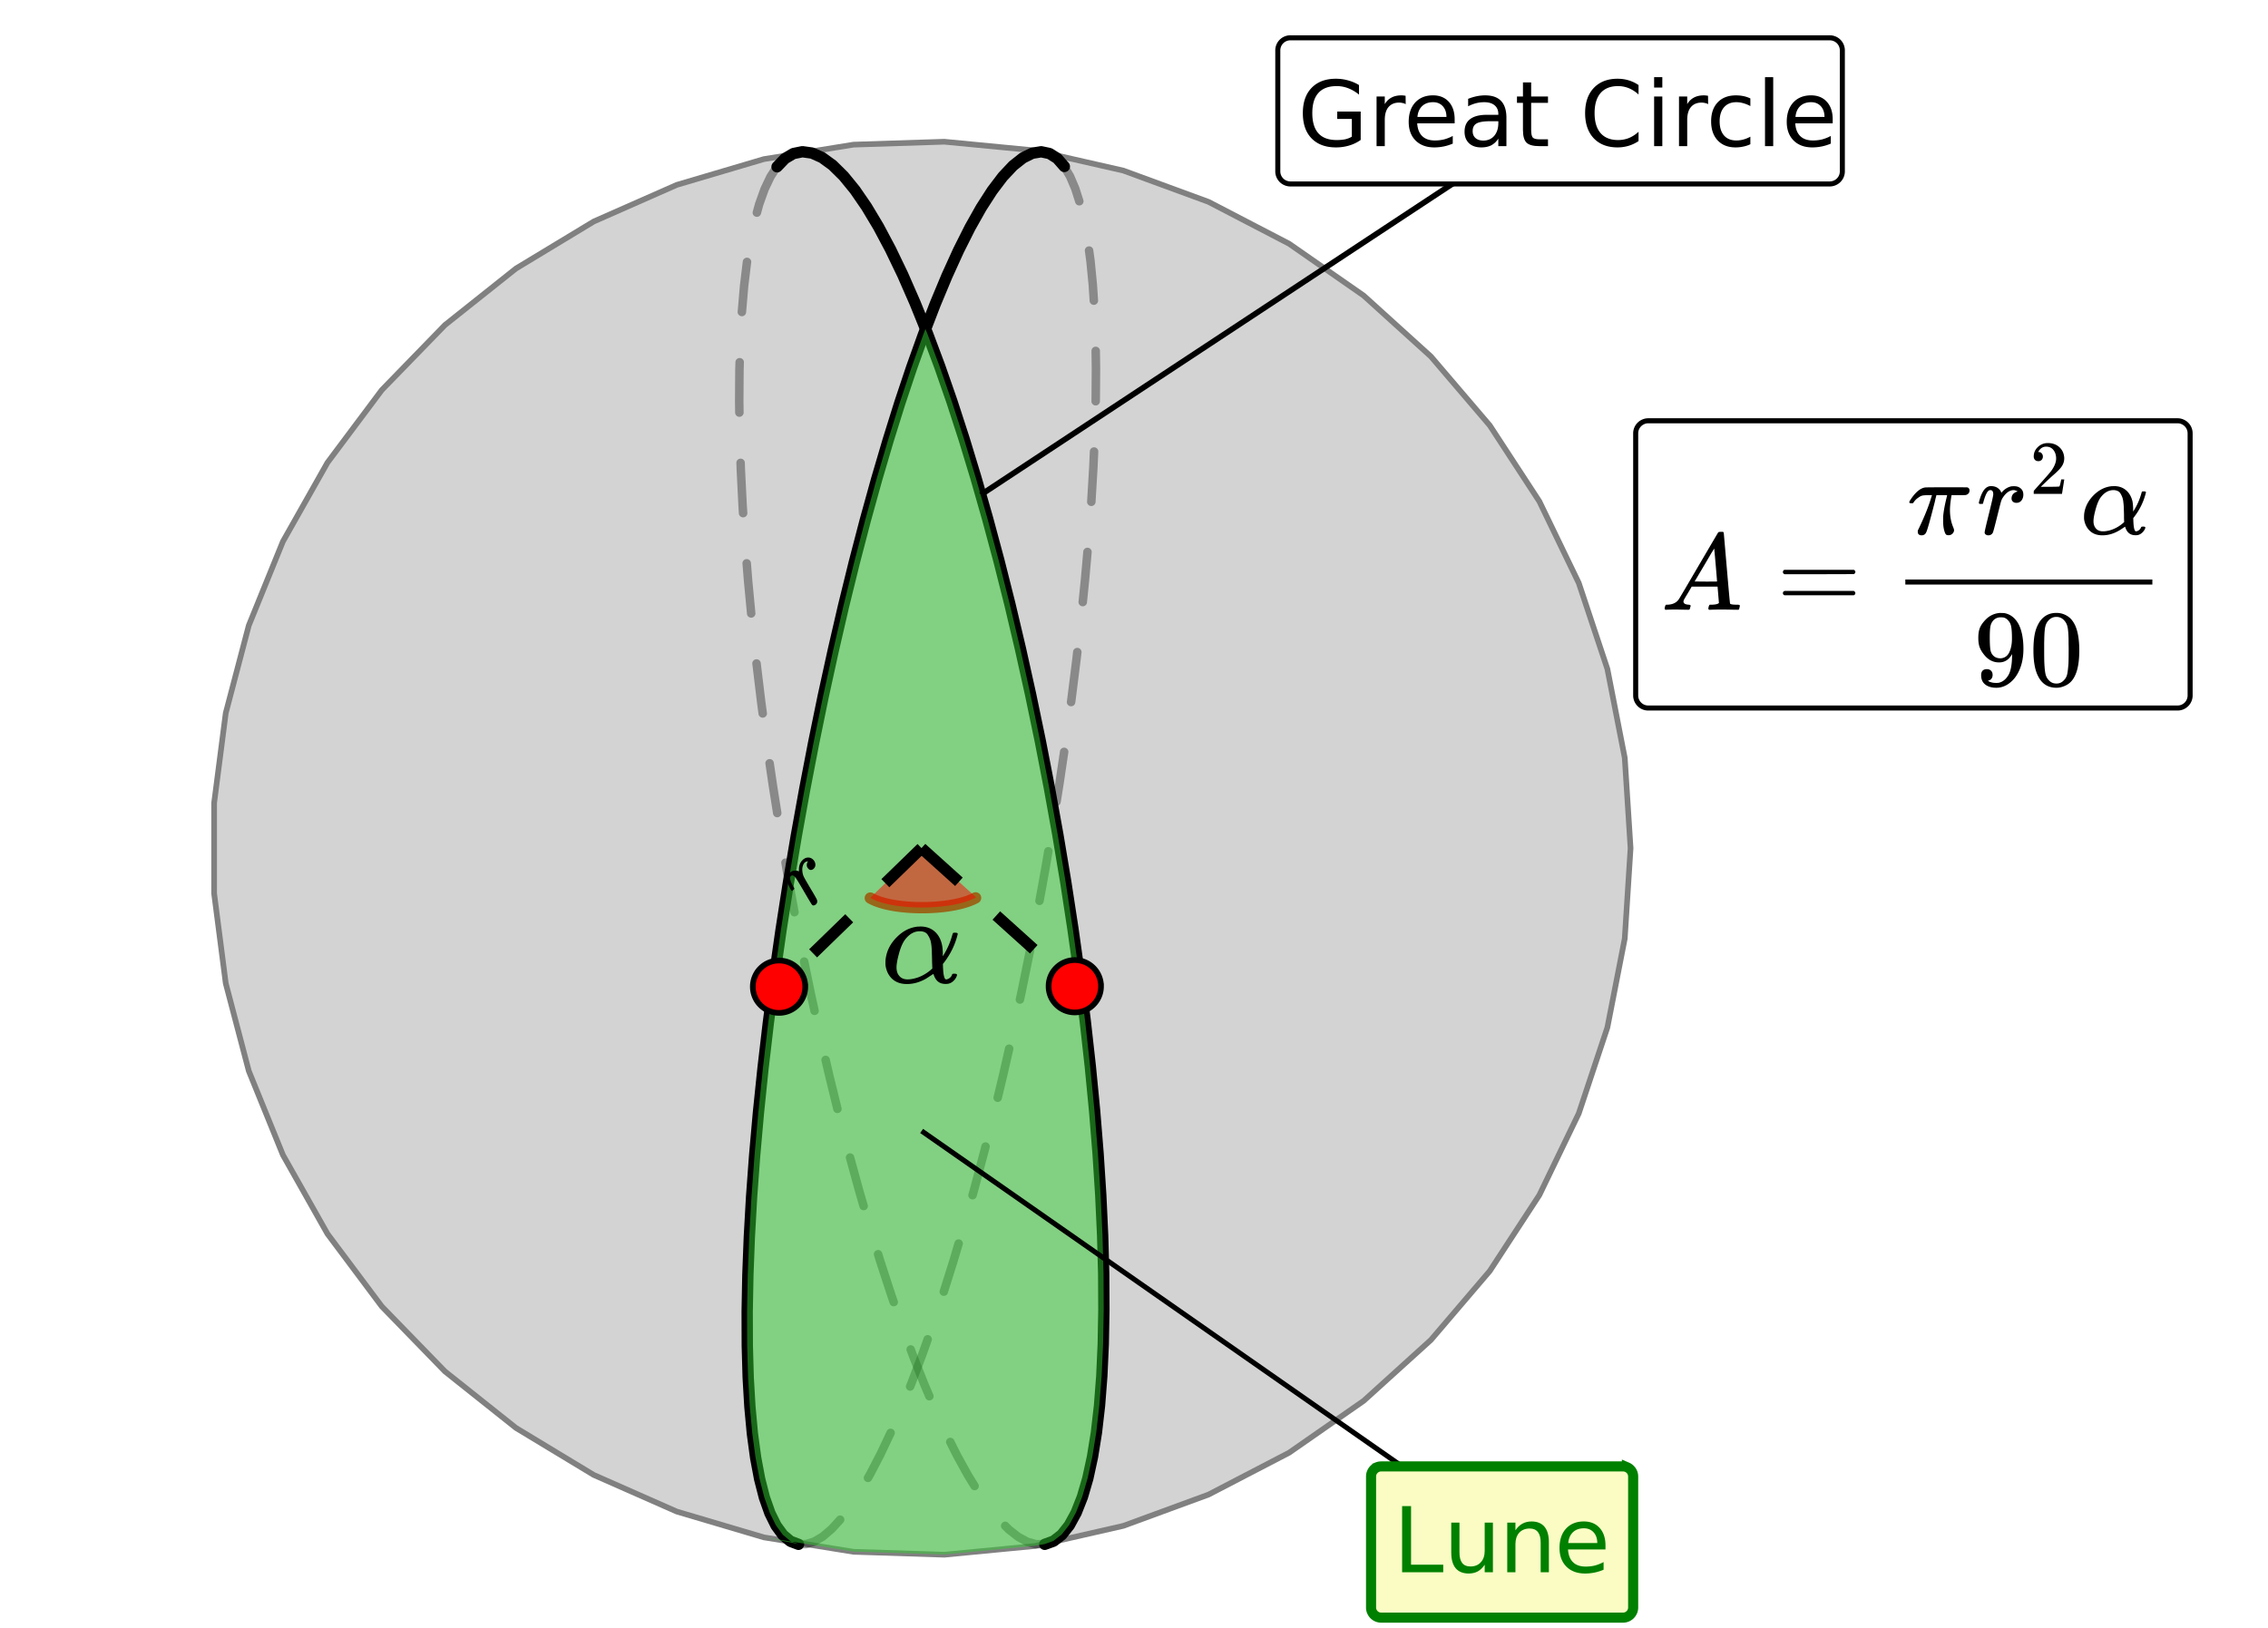
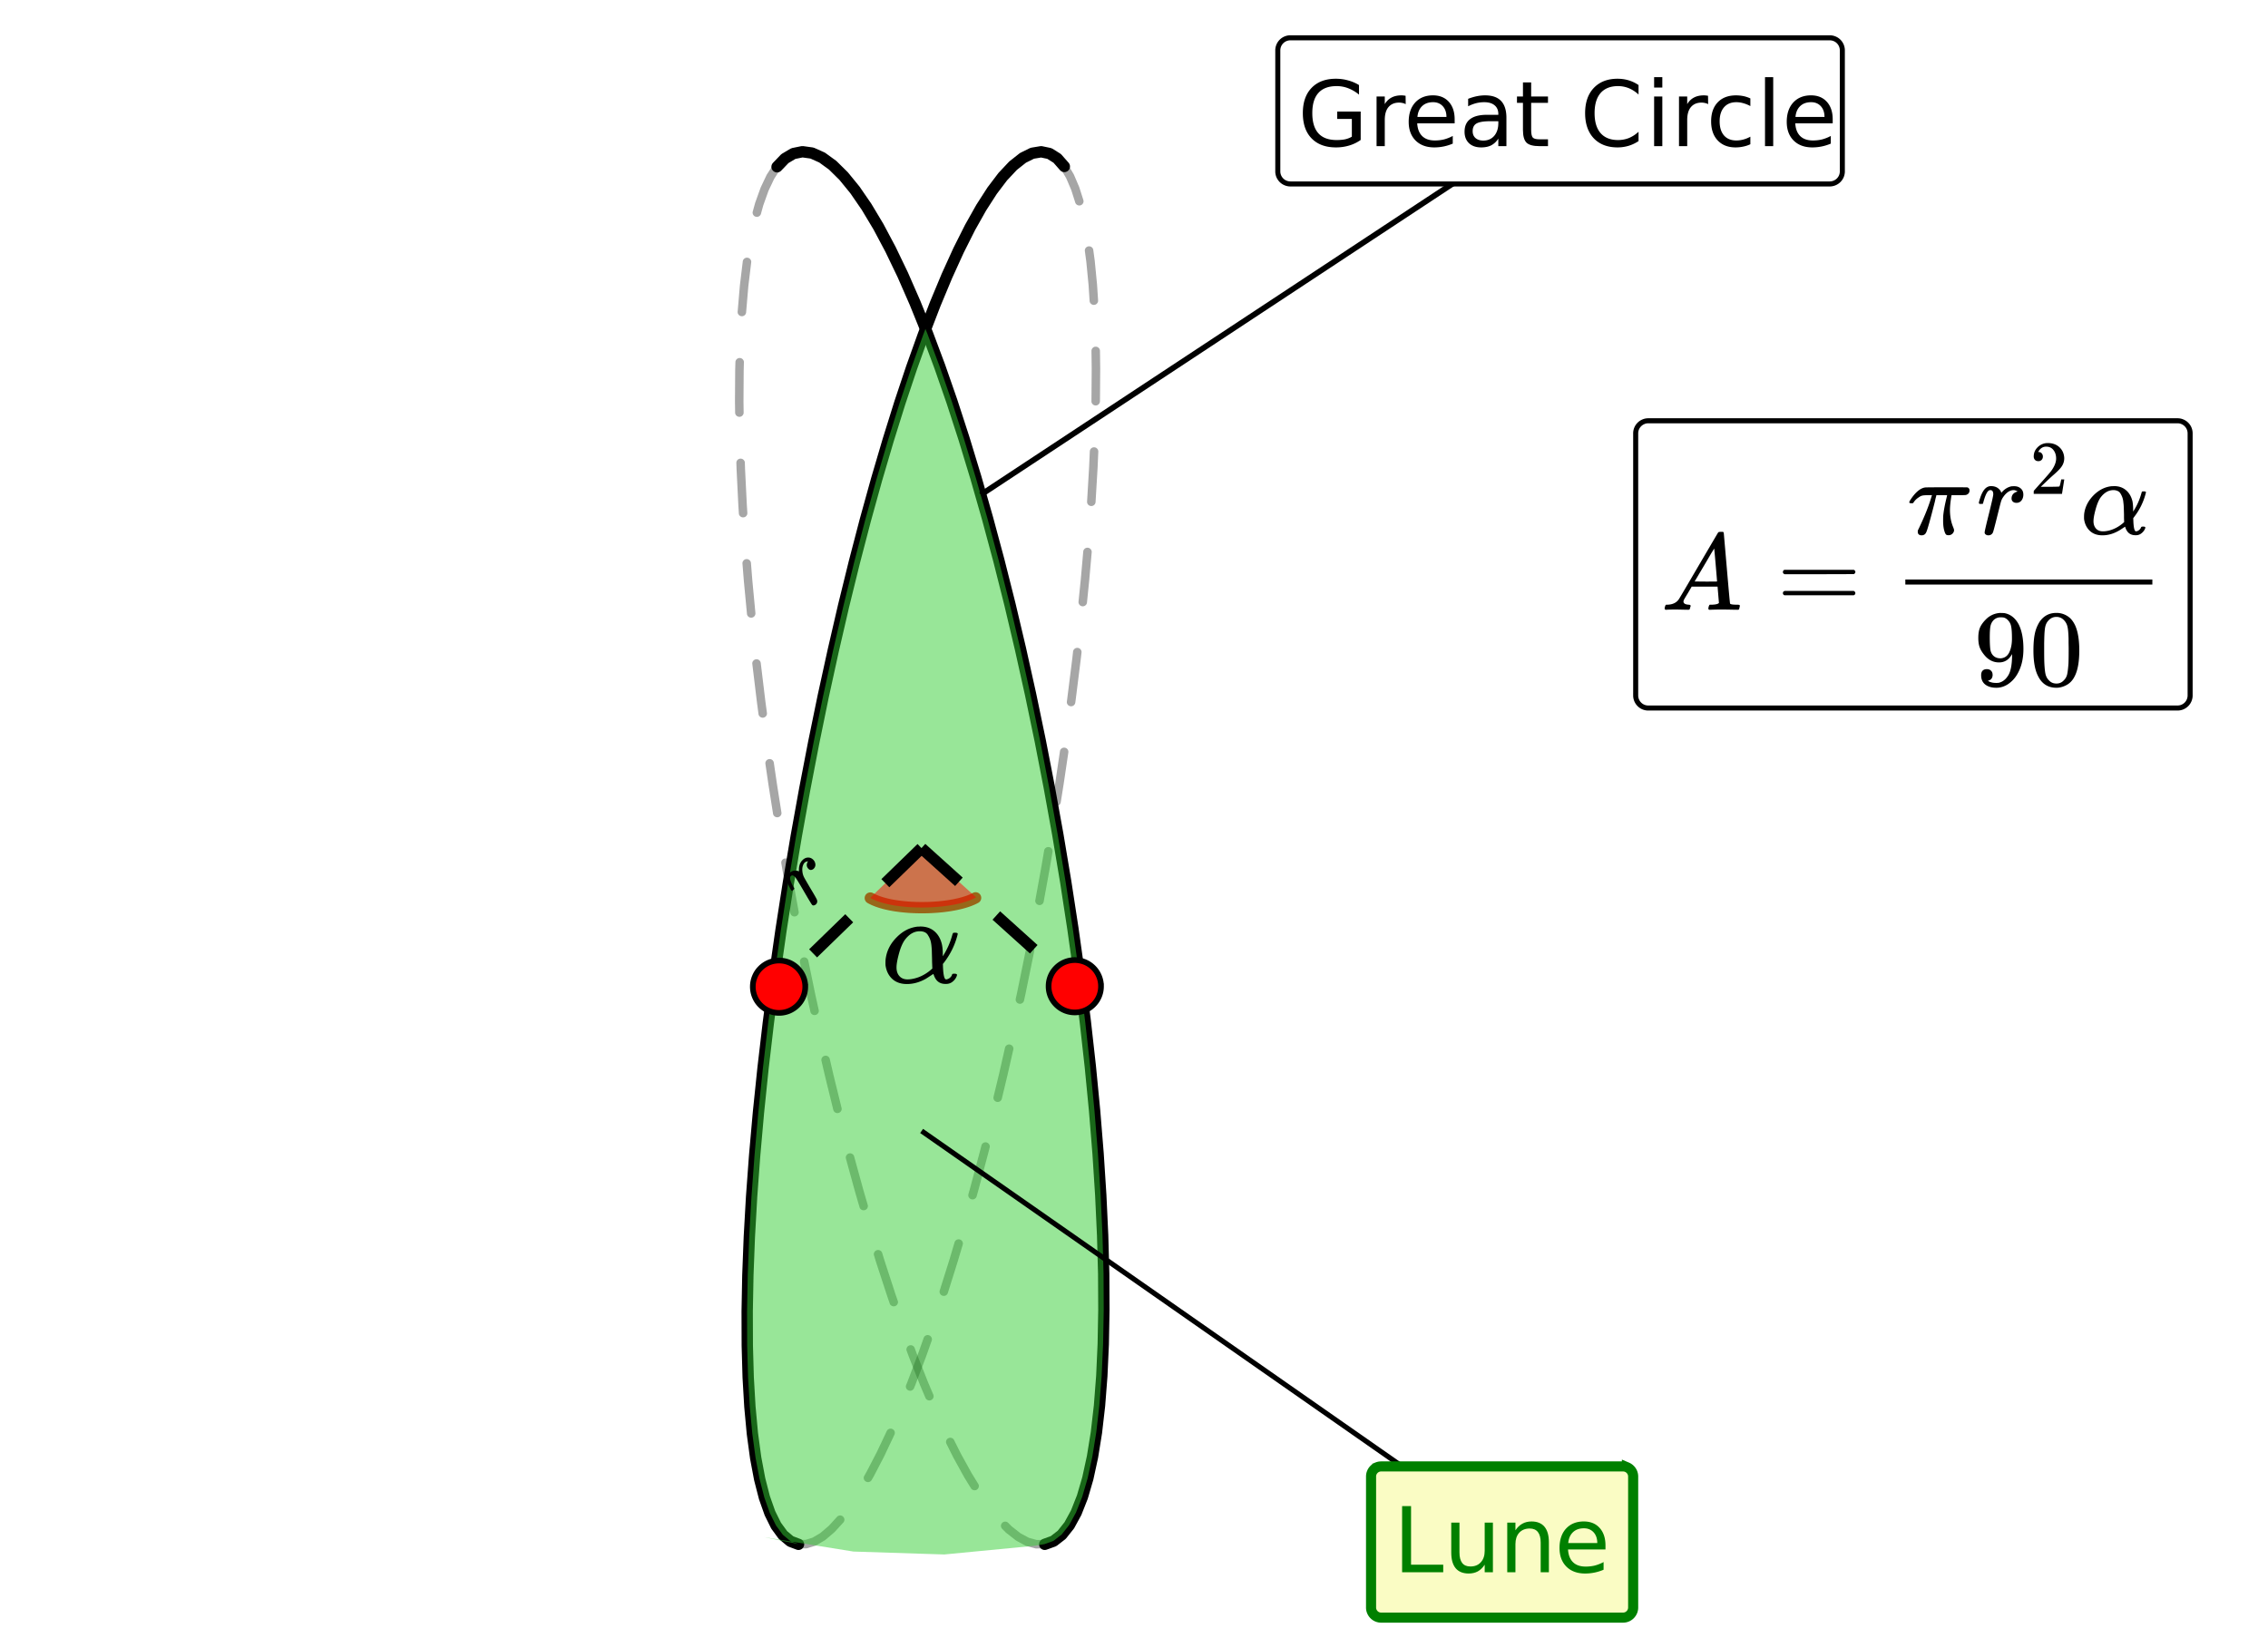
<svg xmlns="http://www.w3.org/2000/svg" xmlns:xlink="http://www.w3.org/1999/xlink" width="449.28" height="322.56" viewBox="0 0 336.96 241.92">
  <defs>
    <symbol overflow="visible" id="b">
      <path d="M.672 0C.598-.07.562-.129.562-.172c0-.05.016-.144.047-.281.04-.133.079-.219.11-.25L.78-.75H1c.758-.031 1.313-.297 1.656-.797.063-.07 1.035-1.723 2.922-4.953 1.895-3.227 2.852-4.86 2.875-4.89.05-.094.102-.145.156-.157.051-.02.172-.031.36-.031h.281a.959.959 0 0 1 .094.156l.453 5.235c.3 3.48.46 5.234.484 5.265.051.117.406.172 1.063.172.113 0 .191.008.234.016.05 0 .086.015.11.046.03.024.046.06.046.11 0 .023-.015.094-.046.219-.032.168-.063.273-.094.312-.024.031-.09.047-.203.047-.2 0-.524-.004-.97-.016-.448-.007-.808-.015-1.077-.015A40 40 0 0 0 7.359 0h-.187c-.074-.063-.117-.102-.125-.125 0-.031.016-.133.047-.313a2.9 2.9 0 0 1 .11-.265l.062-.047h.312c.582-.02.93-.11 1.047-.266l-.203-2.421H4.578l-.547.937c-.398.648-.601.996-.61 1.047a.527.527 0 0 0-.062.234c0 .274.25.43.75.469.207 0 .313.059.313.172a.632.632 0 0 1-.063.219c-.03.156-.062.257-.093.296C4.234-.02 4.164 0 4.062 0c-.187 0-.48-.004-.875-.016-.398-.007-.699-.015-.906-.015C1.508-.031 1.02-.02.812 0zm7.672-4.203c0-.113-.07-.953-.203-2.516-.137-1.57-.211-2.363-.22-2.375l-.437.703c-.168.293-.507.871-1.015 1.735L5.016-4.203l1.656.016c1.113 0 1.672-.004 1.672-.016zm0 0" />
    </symbol>
    <symbol overflow="visible" id="f">
      <path d="M6.969-.594c0 .18-.078.352-.235.516a.79.79 0 0 1-.578.234C6 .156 5.891.133 5.828.094a.655.655 0 0 1-.187-.25c-.2-.477-.297-1.078-.297-1.797 0-.383.004-.645.015-.781.07-.739.239-1.641.5-2.704.051-.207.079-.328.079-.359H4.343l-.016.078c0 .012-.012.059-.031.14a6.304 6.304 0 0 0-.094.345 13.57 13.57 0 0 1-.094.437C3.4-2.023 2.973-.52 2.83-.28c-.126.3-.356.453-.688.453-.25 0-.422-.09-.516-.266-.031-.05-.047-.14-.047-.265v-.172l.219-.453c.812-1.707 1.398-3.18 1.766-4.422l.124-.39h-.515c-.438 0-.742.023-.906.062-.168.03-.368.132-.594.296a2.44 2.44 0 0 0-.688.672.545.545 0 0 1-.125.157 1.059 1.059 0 0 1-.25.015c-.199 0-.296-.05-.296-.156 0-.04.05-.148.156-.328.738-1.133 1.469-1.754 2.187-1.86.07-.019 1.285-.03 3.64-.03 1.72 0 2.599.007 2.641.015.22.074.329.226.329.453 0 .336-.172.559-.516.672-.063.023-.434.031-1.11.031H6.595l-.047.281c-.125.782-.188 1.422-.188 1.922 0 .961.164 1.828.5 2.61.07.187.11.32.11.39zm0 0" />
    </symbol>
    <symbol overflow="visible" id="g">
      <path d="M1.75.172a.608.608 0 0 1-.39-.125.351.351 0 0 1-.157-.313c0-.144.211-1.07.64-2.78.427-1.72.641-2.677.641-2.876 0-.414-.14-.625-.421-.625a.442.442 0 0 0-.297.11c-.262.21-.524.808-.782 1.796 0 .012-.007.032-.015.063a.188.188 0 0 1-.031.047l-.016.015C.91-4.504.89-4.5.859-4.5H.437c-.062-.063-.093-.11-.093-.14 0-.083.066-.337.203-.766.207-.625.453-1.078.734-1.36.258-.25.547-.375.86-.375.414 0 .757.102 1.03.297.24.188.395.375.47.563.02.074.035.117.046.125.008 0 .051-.047.126-.14.406-.438.863-.708 1.374-.813.063-.008.204-.016.422-.016.395 0 .72.117.97.344.25.218.374.523.374.906 0 .344-.094.637-.281.875a.916.916 0 0 1-.75.344c-.211 0-.383-.055-.516-.172a.607.607 0 0 1-.203-.469c0-.531.3-.879.906-1.047-.242-.133-.433-.203-.578-.203-.23 0-.445.055-.64.156-.368.18-.711.524-1.032 1.032-.105.18-.183.359-.234.546-.055.18-.234.891-.547 2.141-.375 1.512-.59 2.313-.64 2.406a.71.71 0 0 1-.688.438zm0 0" />
    </symbol>
    <symbol overflow="visible" id="h">
      <path d="M9.406-6.36c.227 0 .344.048.344.141 0 .032-.023.117-.063.25a9.477 9.477 0 0 1-1.656 3.36l-.172.234.016.39c.031.876.129 1.387.297 1.532.031.023.078.031.14.031a.79.79 0 0 0 .407-.187A.85.85 0 0 0 9-.97c.031-.07.063-.113.094-.125.031-.02.11-.031.234-.031.219 0 .328.047.328.14a.72.72 0 0 1-.094.282 1.727 1.727 0 0 1-.53.61 1.22 1.22 0 0 1-.75.25h-.11C7.43.156 6.937-.228 6.687-1l-.046-.11c-.563.376-.883.579-.954.61-.792.45-1.593.672-2.406.672-.761 0-1.375-.211-1.844-.64C.97-.896.676-1.462.563-2.173a2.271 2.271 0 0 1-.015-.344c0-.28.015-.507.047-.687.164-.969.633-1.836 1.406-2.61.781-.769 1.66-1.207 2.64-1.312h.173c.082-.008.144-.016.187-.016.707 0 1.297.2 1.766.594.468.387.789.93.968 1.625.063.313.098.68.11 1.094v.469c.531-.801.937-1.696 1.218-2.688.04-.156.07-.242.094-.266.031-.03.114-.046.25-.046zM1.953-1.936c0 .46.125.828.375 1.109.25.273.594.406 1.031.406.282 0 .594-.039.938-.125a5.075 5.075 0 0 0 1.766-.875c.07-.05.144-.11.218-.172.07-.062.13-.113.172-.156l.063-.063-.016-.14c0-.102-.008-.25-.016-.438v-.546c-.011-.415-.023-.735-.03-.954a7.22 7.22 0 0 0-.063-.828 2.92 2.92 0 0 0-.157-.765 3.04 3.04 0 0 0-.265-.547.85.85 0 0 0-.438-.39 1.452 1.452 0 0 0-.61-.126c-.75 0-1.405.39-1.968 1.172-.262.406-.484.953-.672 1.64-.219.782-.328 1.383-.328 1.797zm0 0" />
    </symbol>
    <symbol overflow="visible" id="c">
      <path d="M.906-5.61c0-.144.07-.253.219-.327h10.313c.156.074.234.183.234.328 0 .117-.074.218-.219.312l-5.14.016H1.171c-.18-.063-.266-.172-.266-.328zm0 3.141c0-.164.086-.273.266-.328h10.281c.008.012.031.031.063.063.039.023.066.043.078.062.02.012.035.04.047.078a.31.31 0 0 1 .03.125c0 .137-.077.242-.233.313H1.124c-.148-.07-.219-.176-.219-.313zm0 0" />
    </symbol>
    <symbol overflow="visible" id="d">
      <path d="M2.797-1.547a.934.934 0 0 1-.172.563.693.693 0 0 1-.438.265l-.062.016c0 .023.035.058.11.11.07.042.128.07.171.077.25.106.555.157.922.157.207 0 .348-.008.422-.032.52-.125.957-.457 1.313-1 .414-.601.625-1.648.625-3.14v-.11l-.079.125c-.437.743-1.058 1.11-1.859 1.11-.867 0-1.602-.375-2.203-1.125-.313-.383-.54-.758-.672-1.125-.137-.364-.203-.828-.203-1.39 0-.626.082-1.134.25-1.532.176-.406.469-.813.875-1.219a3.178 3.178 0 0 1 2-.953l.047-.016h.094c.019 0 .05.008.093.016h.125c.227 0 .383.012.469.031.875.188 1.555.742 2.047 1.656.469.938.703 2.157.703 3.657 0 1.511-.324 2.793-.969 3.843A4.402 4.402 0 0 1 5.031-.14c-.531.332-1.09.5-1.672.5-.68 0-1.226-.156-1.64-.468C1.3-.43 1.094-.895 1.094-1.5c0-.602.285-.906.86-.906.25 0 .452.078.609.234.156.149.234.356.234.625zm1.64-8.531a2.795 2.795 0 0 0-.453-.031 1.45 1.45 0 0 0-1.062.437 1.824 1.824 0 0 0-.438.86c-.074.324-.109.886-.109 1.687 0 .73.023 1.309.078 1.734.05.418.207.75.469 1 .27.25.613.375 1.031.375h.063c.582-.05 1.004-.351 1.265-.906.258-.55.39-1.226.39-2.031 0-.844-.042-1.445-.124-1.813a1.704 1.704 0 0 0-.406-.843c-.211-.25-.446-.407-.704-.47zm0 0" />
    </symbol>
    <symbol overflow="visible" id="e">
      <path d="M1.547-9.453c.601-.875 1.43-1.313 2.484-1.313a3 3 0 0 1 2.063.797c.289.281.539.653.75 1.11.394.898.593 2.125.593 3.687 0 1.668-.23 2.945-.687 3.828-.305.625-.746 1.078-1.328 1.36-.461.226-.918.343-1.375.343-1.242 0-2.149-.566-2.719-1.703C.86-2.227.625-3.504.625-5.172c0-1 .066-1.828.203-2.484a5.291 5.291 0 0 1 .719-1.797zm3.64-.203a1.503 1.503 0 0 0-1.156-.516c-.449 0-.836.172-1.156.516-.242.25-.402.554-.484.906-.086.355-.137.969-.157 1.844 0 .062-.007.277-.015.64v.875c0 1.043.008 1.766.031 2.172.04.75.102 1.293.188 1.625.093.336.253.617.484.844.289.324.664.484 1.125.484.437 0 .8-.16 1.094-.484.238-.227.398-.508.484-.844.082-.332.148-.875.203-1.625.02-.406.031-1.129.031-2.172 0-.226-.007-.52-.015-.875v-.64c-.024-.875-.078-1.489-.172-1.844a1.965 1.965 0 0 0-.484-.906zm0 0" />
    </symbol>
    <symbol overflow="visible" id="i">
      <path d="M1.25-4.86c-.219 0-.39-.066-.516-.202a.728.728 0 0 1-.171-.5c0-.54.203-1.004.609-1.391a2.08 2.08 0 0 1 1.484-.594c.656 0 1.196.18 1.625.531.426.356.688.813.782 1.375a2.112 2.112 0 0 1-.375 1.61c-.211.312-.637.746-1.282 1.297-.273.242-.648.59-1.125 1.046l-.672.641h.86c1.187 0 1.816-.016 1.89-.047.032-.008.067-.093.11-.25.031-.082.086-.336.172-.765v-.032h.453v.032L4.766-.031V0H.562v-.219c0-.144.008-.226.032-.25 0-.008.316-.367.953-1.078.82-.914 1.348-1.52 1.578-1.812.508-.688.766-1.317.766-1.891 0-.5-.133-.914-.391-1.25-.262-.344-.625-.516-1.094-.516-.437 0-.793.2-1.062.594-.024.031-.047.074-.078.125a.236.236 0 0 0-.032.078h.063c.187 0 .336.07.453.203a.716.716 0 0 1 .172.47c0 .198-.063.366-.188.5a.66.66 0 0 1-.484.187zm0 0" />
    </symbol>
    <symbol overflow="visible" id="j">
      <path d="M1.14-.922a.611.611 0 0 1-.296.156c-.106.024-.2-.007-.281-.093C.477-.953.066-1.633-.673-2.906c-.738-1.27-1.164-1.961-1.281-2.078-.25-.258-.457-.305-.625-.141a.357.357 0 0 0-.11.25c-.039.281.153.79.579 1.516a.14.14 0 0 1 .03.046v.094a.036.036 0 0 1-.015.031.119.119 0 0 1-.031.032.5.5 0 0 0-.094.094l-.14.124c-.07 0-.118-.015-.141-.046-.05-.051-.156-.235-.313-.547-.238-.5-.359-.914-.359-1.25.012-.301.11-.547.297-.735.25-.238.512-.375.781-.406.262-.031.465-.008.61.063a.373.373 0 0 0 .093.03c.012-.007.016-.062.016-.155-.02-.5.09-.926.328-1.282.031-.05.11-.14.234-.265.243-.227.508-.344.797-.344.282-.008.536.102.766.328.188.2.29.422.313.672a.802.802 0 0 1-.25.656.64.64 0 0 1-.407.188.474.474 0 0 1-.375-.172C-.28-6.516-.3-6.891-.03-7.328c-.227.043-.39.105-.485.187a1.141 1.141 0 0 0-.28.485c-.114.312-.118.715-.016 1.203.042.168.101.324.171.469.063.136.371.671.922 1.609.664 1.105 1.004 1.703 1.016 1.797a.6.6 0 0 1-.156.656zm0 0" />
    </symbol>
    <symbol overflow="visible" id="k">
      <path d="M10.984-7.422c.258 0 .391.055.391.156 0 .043-.023.141-.063.297-.367 1.399-1.011 2.711-1.937 3.938l-.203.25.015.453c.04 1.023.157 1.621.344 1.797.04.031.098.047.172.047.176-.032.336-.102.485-.22.156-.124.265-.265.328-.421.02-.094.05-.148.093-.172.04-.02.133-.031.282-.031.25 0 .375.058.375.172 0 .086-.04.199-.11.343-.136.282-.34.524-.61.72a1.491 1.491 0 0 1-.89.28h-.125c-.855 0-1.43-.453-1.719-1.359l-.062-.125c-.668.438-1.04.68-1.11.719-.93.523-1.867.781-2.812.781-.898 0-1.621-.25-2.172-.75-.543-.5-.875-1.16-1-1.984a3.124 3.124 0 0 1-.015-.406c0-.333.02-.598.062-.797.188-1.133.735-2.149 1.64-3.047.907-.907 1.93-1.422 3.079-1.547h.187c.094-.008.164-.016.22-.016.831 0 1.519.23 2.062.688.55.46.925 1.101 1.125 1.922.082.367.129.789.14 1.265v.547a11.237 11.237 0 0 0 1.406-3.14c.051-.176.094-.282.126-.313.03-.031.128-.047.296-.047zM2.281-2.266c0 .543.145.977.438 1.297.289.324.691.485 1.203.485.332 0 .695-.051 1.094-.157.707-.175 1.394-.515 2.062-1.015.082-.063.164-.13.25-.203.082-.07.149-.13.203-.172l.078-.078-.015-.172c0-.114-.008-.281-.016-.5a12.262 12.262 0 0 1-.016-.656c-.011-.477-.023-.848-.03-1.11 0-.258-.024-.582-.063-.969-.043-.382-.106-.68-.188-.89a3.22 3.22 0 0 0-.312-.625 1.09 1.09 0 0 0-.5-.469 1.785 1.785 0 0 0-.735-.14c-.867 0-1.625.46-2.28 1.374-.313.47-.579 1.106-.798 1.907-.25.918-.375 1.617-.375 2.093zm0 0" />
    </symbol>
    <symbol overflow="visible" id="l">
      <path d="M8.031-1.406v-2.64H5.86v-1.095h3.485v4.22a5.701 5.701 0 0 1-1.703.827 6.787 6.787 0 0 1-1.985.281c-1.531 0-2.734-.445-3.61-1.343C1.18-2.051.75-3.301.75-4.906c0-1.602.43-2.852 1.297-3.75.875-.906 2.078-1.36 3.61-1.36.644 0 1.253.086 1.827.25a6.1 6.1 0 0 1 1.61.688v1.422a5.634 5.634 0 0 0-1.578-.938 4.686 4.686 0 0 0-1.735-.328c-1.21 0-2.117.34-2.718 1.016-.606.668-.907 1.668-.907 3 0 1.324.301 2.324.906 3 .602.668 1.508 1 2.72 1 .468 0 .882-.035 1.25-.11.363-.082.695-.21 1-.39zm0 0" />
    </symbol>
    <symbol overflow="visible" id="m">
      <path d="M5.547-6.234a1.38 1.38 0 0 0-.453-.172 2.203 2.203 0 0 0-.532-.063c-.68 0-1.203.227-1.578.672-.367.438-.546 1.074-.546 1.906V0h-1.22v-7.375h1.22v1.14a2.469 2.469 0 0 1 1-.984c.406-.218.898-.328 1.484-.328.082 0 .176.008.281.016.102.011.211.027.328.047zm0 0" />
    </symbol>
    <symbol overflow="visible" id="n">
      <path d="M7.578-3.984v.593H2.016c.05.836.3 1.47.75 1.907.445.43 1.07.64 1.875.64.468 0 .921-.05 1.359-.156a5.827 5.827 0 0 0 1.297-.516v1.141a6.956 6.956 0 0 1-2.734.563C3.394.188 2.469-.149 1.78-.829 1.094-1.516.75-2.441.75-3.61c0-1.207.32-2.164.969-2.875.656-.707 1.535-1.063 2.64-1.063.989 0 1.77.32 2.344.953.582.637.875 1.508.875 2.61zm-1.219-.36c0-.664-.183-1.195-.546-1.593-.368-.395-.844-.594-1.438-.594-.68 0-1.219.195-1.625.578-.406.387-.64.922-.703 1.61zm0 0" />
    </symbol>
    <symbol overflow="visible" id="o">
      <path d="M4.625-3.703c-.98 0-1.664.117-2.047.344-.375.218-.562.601-.562 1.14 0 .43.14.766.421 1.016.29.25.676.375 1.157.375.676 0 1.219-.235 1.625-.703.406-.477.61-1.114.61-1.907v-.265zm2.406-.5V0H5.828v-1.125a2.75 2.75 0 0 1-1.047 1c-.406.207-.906.313-1.5.313-.761 0-1.367-.208-1.812-.625C1.03-.863.812-1.43.812-2.141c0-.832.274-1.457.829-1.875.55-.425 1.379-.64 2.484-.64h1.703v-.125c0-.551-.183-.977-.547-1.282-.367-.312-.883-.468-1.547-.468-.43 0-.84.054-1.234.156a5.593 5.593 0 0 0-1.156.453v-1.11a7.834 7.834 0 0 1 1.297-.39c.414-.082.82-.125 1.218-.125 1.063 0 1.852.277 2.375.828.532.555.797 1.39.797 2.516zm0 0" />
    </symbol>
    <symbol overflow="visible" id="p">
      <path d="M2.469-9.469v2.094h2.5v.938h-2.5v4.015c0 .594.082.98.25 1.156.164.168.5.25 1 .25h1.25V0h-1.25C2.78 0 2.133-.172 1.78-.516c-.355-.351-.531-.988-.531-1.906v-4.015H.36v-.938h.89v-2.094zm0 0" />
    </symbol>
    <symbol overflow="visible" id="r">
      <path d="M8.688-9.078v1.406a4.891 4.891 0 0 0-1.438-.937 4.248 4.248 0 0 0-1.61-.313c-1.124 0-1.992.344-2.593 1.031-.594.688-.89 1.684-.89 2.985 0 1.293.296 2.281.89 2.968.601.688 1.469 1.032 2.594 1.032a4.39 4.39 0 0 0 1.609-.297 4.74 4.74 0 0 0 1.438-.938V-.75a5.549 5.549 0 0 1-1.485.703 5.705 5.705 0 0 1-1.64.234C4.07.188 2.894-.266 2.03-1.171 1.176-2.086.75-3.332.75-4.906c0-1.582.426-2.828 1.281-3.735.864-.914 2.04-1.375 3.531-1.375.583 0 1.133.079 1.657.235.52.156 1.008.39 1.468.703zm0 0" />
    </symbol>
    <symbol overflow="visible" id="s">
      <path d="M1.266-7.375h1.218V0H1.266zm0-2.875h1.218v1.547H1.266zm0 0" />
    </symbol>
    <symbol overflow="visible" id="t">
      <path d="M6.578-7.094v1.14a4.783 4.783 0 0 0-1.031-.421A3.695 3.695 0 0 0 4.5-6.531c-.781 0-1.39.25-1.828.75-.438.5-.656 1.199-.656 2.093 0 .907.218 1.61.656 2.11.437.492 1.047.734 1.828.734.352 0 .703-.047 1.047-.14a4.783 4.783 0 0 0 1.031-.422v1.125a4.505 4.505 0 0 1-1.047.344c-.367.082-.75.124-1.156.124-1.117 0-2-.347-2.656-1.046C1.07-1.555.75-2.5.75-3.688c0-1.195.328-2.14.984-2.828.657-.687 1.563-1.03 2.72-1.03.374 0 .737.038 1.093.109.351.074.695.187 1.031.343zm0 0" />
    </symbol>
    <symbol overflow="visible" id="u">
      <path d="M1.266-10.25h1.218V0H1.266zm0 0" />
    </symbol>
    <symbol overflow="visible" id="w">
      <path d="M1.328-9.828h1.328v8.703h4.781V0H1.329zm0 0" />
    </symbol>
    <symbol overflow="visible" id="x">
      <path d="M1.14-2.906v-4.469h1.22v4.422c0 .7.132 1.226.406 1.578.27.344.675.516 1.218.516.657 0 1.172-.207 1.547-.625.383-.414.578-.985.578-1.704v-4.187h1.22V0h-1.22v-1.125c-.293.45-.636.781-1.03 1-.388.207-.837.313-1.345.313-.843 0-1.492-.258-1.937-.782-.438-.531-.656-1.3-.656-2.312zm3.048-4.64zm0 0" />
    </symbol>
    <symbol overflow="visible" id="y">
      <path d="M7.406-4.453V0H6.188v-4.406c0-.696-.137-1.219-.407-1.563-.273-.351-.68-.531-1.218-.531-.657 0-1.18.21-1.563.625-.375.418-.563.984-.563 1.703V0H1.22v-7.375h1.218v1.14c.29-.437.633-.765 1.032-.984.394-.218.847-.328 1.36-.328.843 0 1.484.262 1.921.781.438.524.656 1.293.656 2.313zm0 0" />
    </symbol>
    <clipPath id="a">
      <path d="M0 0h336.96v241.89H0zm0 0" />
    </clipPath>
    <clipPath id="v">
      <path d="M195 209h57v32.89h-57zm0 0" />
    </clipPath>
  </defs>
  <g clip-path="url(#a)" fill="#fff">
    <path d="M0 0h337v241.89H0zm0 0" />
    <path d="M0 0h337v241.89H0zm0 0" />
  </g>
-   <path d="M323.438 168.524l-1.153-17.962-3.448-17.665-5.675-17.074-7.819-16.213-9.832-15.084-11.679-13.7-13.343-12.102-14.777-10.295-15.977-8.32-16.91-6.216-17.568-4.006-17.938-1.73-18.01.58-17.788 2.873-17.275 5.119-16.478 7.281-15.408 9.329-14.089 11.224L75.732 77.49 64.956 91.911l-8.842 15.68-6.765 16.678-4.57 17.408-2.305 17.848v17.993l2.306 17.848 4.57 17.408 6.764 16.678 8.842 15.68 10.776 14.426 12.54 12.922 14.088 11.225 15.408 9.328 16.478 7.281 17.275 5.124 17.787 2.867 18.011.58 17.938-1.729 17.568-4.006 16.91-6.215 15.977-8.32 14.777-10.296 13.343-12.101 11.679-13.7 9.832-15.08 7.819-16.218 5.675-17.074 3.448-17.665 1.153-17.957" transform="scale(.749 .748)" fill-rule="evenodd" fill="#d3d3d3" stroke-width="1.125" stroke-linecap="round" stroke-linejoin="round" stroke="gray" />
  <path d="M211.12 33.073l-1.408-1.604-1.539-.971-1.648-.345-1.763.293-1.857.924-1.956 1.551-2.035 2.168-2.107 2.784-2.175 3.384-2.227 3.965-2.27 4.523-2.305 5.077-2.326 5.589-2.342 6.09-2.342 6.555-2.332 6.988-2.31 7.402-2.285 7.766-2.243 8.101-2.19 8.404-2.129 8.66-2.055 8.885-1.982 9.062-1.888 9.203-1.79 9.297-1.684 9.35-1.57 9.36-1.45 9.328-1.32 9.255-1.19 9.136-1.048 8.978-.907 8.78-.756 8.535-.606 8.258-.448 7.944-.292 7.584-.136 7.203.021 6.774.177 6.325.34 5.845.495 5.338.647 4.805.798 4.247.944 3.677 1.09 3.087 1.226 2.48 1.361 1.86 1.482 1.243 1.6.606" transform="scale(.749 .748)" fill="none" stroke-width="2.25" stroke-linecap="round" stroke-linejoin="round" stroke="#000" />
  <path d="M207.234 306.822l1.747-.632 1.628-1.264 1.497-1.89 1.367-2.508 1.225-3.108 1.08-3.698.928-4.272.778-4.826.615-5.36.454-5.865.287-6.34.125-6.801-.036-7.213-.21-7.605-.37-7.955-.532-8.268-.693-8.55-.85-8.786-1.002-8.989-1.153-9.14-1.298-9.26-1.43-9.334-1.565-9.36-1.69-9.35-1.8-9.297-1.913-9.198-2.009-9.057-2.096-8.874-2.18-8.655-2.254-8.388-2.31-8.09-2.358-7.757-2.395-7.38-2.425-6.978-2.441-6.534-2.452-6.07-2.436-5.573-2.425-5.05-2.394-4.508-2.358-3.943-2.305-3.359-2.249-2.758-2.17-2.146-2.096-1.526-2.003-.898-1.904-.266-1.794.365-1.68 1.003-1.554 1.625" transform="scale(.749 .748)" fill="none" stroke-width="2.25" stroke-linecap="round" stroke-linejoin="round" stroke="#000" />
  <path d="M118.621 228.836l1.149.004-.004.633-.188-.606 1.207-.37.188.6-.325-.542 1.27-.75.32.543-.41-.48 1.32-1.126.41.48-.464-.425 1.261-1.379a.606.606 0 0 1 .438-.207.599.599 0 0 1 .453.168c.129.117.2.262.207.437a.599.599 0 0 1-.168.454l-1.258 1.378-.058.055-1.32 1.125a.69.69 0 0 1-.087.063l-1.265.75a.616.616 0 0 1-.137.062l-1.21.371a.605.605 0 0 1-.188.028l-1.145-.004a.626.626 0 0 1-.629-.637c0-.172.063-.32.188-.445a.595.595 0 0 1 .445-.18zm9.793-9.527l.316-.555.551.316-.562-.293 1.511-2.91.563.29-.57-.27 1.523-3.215a.606.606 0 0 1 .356-.324.613.613 0 0 1 .484.023c.16.074.266.191.324.356a.614.614 0 0 1-.023.484l-1.524 3.215c-.004.008-.008.015-.008.023l-1.515 2.91-.012.028-.32.55a.62.62 0 0 1-.383.297.625.625 0 0 1-.48-.062.62.62 0 0 1-.23-.863zm6.219-13.496l.226-.563.586.238-.593-.222 1.57-4.16.808-2.278a.595.595 0 0 1 .32-.36.6.6 0 0 1 .485-.027.613.613 0 0 1 .36.325.605.605 0 0 1 .027.48l-.817 2.305-1.57 4.16c0 .004-.004.008-.004.012l-.226.562a.624.624 0 0 1-.34.344.614.614 0 0 1-.485.004.612.612 0 0 1-.343-.34.604.604 0 0 1-.004-.48zm4.988-14.051l1.473-4.684.726-2.453a.61.61 0 0 1 .305-.375.607.607 0 0 1 .48-.05.61.61 0 0 1 .375.304.591.591 0 0 1 .051.48l-.734 2.47-1.473 4.687a.596.596 0 0 1-.308.37.608.608 0 0 1-.48.044.598.598 0 0 1-.372-.309.6.6 0 0 1-.043-.484zm4.262-14.317l.246-.875 1.48-5.547.2-.789a.617.617 0 0 1 .289-.386.601.601 0 0 1 .476-.07c.172.042.301.14.39.288.09.149.114.309.071.477l-.207.809-1.48 5.558-.246.875a.63.63 0 0 1-.782.438.603.603 0 0 1-.379-.297.61.61 0 0 1-.058-.48zm3.73-14.46l.848-3.524.851-3.75a.598.598 0 0 1 .282-.395.603.603 0 0 1 .476-.082c.168.04.301.133.395.278a.606.606 0 0 1 .082.476l-.86 3.766-.843 3.527a.629.629 0 0 1-.762.465.613.613 0 0 1-.394-.285.617.617 0 0 1-.075-.477zm3.301-14.575l.219-1.008 1.258-6.156.027-.148a.597.597 0 0 1 .266-.403.617.617 0 0 1 .472-.097.619.619 0 0 1 .406.265c.098.145.13.305.098.473l-.031.16-1.262 6.172-.219 1.008a.591.591 0 0 1-.273.398.602.602 0 0 1-.477.086.623.623 0 0 1-.398-.273.621.621 0 0 1-.086-.477zm2.906-14.652l.903-4.973.406-2.383a.626.626 0 0 1 .73-.515.598.598 0 0 1 .41.258c.098.14.137.296.106.468l-.406 2.395-.906 4.976a.6.6 0 0 1-.262.407.616.616 0 0 1-.473.101.6.6 0 0 1-.406-.262.612.612 0 0 1-.102-.472zm2.528-14.727l.441-2.754.688-4.632a.592.592 0 0 1 .246-.415.596.596 0 0 1 .468-.117.628.628 0 0 1 .535.715l-.69 4.649-.438 2.753a.607.607 0 0 1-.254.41.61.61 0 0 1-.469.114.606.606 0 0 1-.414-.254.61.61 0 0 1-.113-.469zm2.16-14.789l.043-.324.762-6.074.113-1.008a.61.61 0 0 1 .234-.422.608.608 0 0 1 .465-.133.61.61 0 0 1 .426.235.62.62 0 0 1 .133.464l-.118 1.02-.761 6.086-.047.328a.617.617 0 0 1-.242.418.614.614 0 0 1-.47.121.603.603 0 0 1-.417-.242.61.61 0 0 1-.121-.469zm1.73-14.832l.34-3.375.36-4.062a.613.613 0 0 1 .222-.43.603.603 0 0 1 .461-.145c.176.016.316.09.43.223.113.133.16.29.144.461l-.36 4.078-.339 3.375a.605.605 0 0 1-.23.426.616.616 0 0 1-.461.14.605.605 0 0 1-.426-.23.6.6 0 0 1-.14-.46zm1.27-14.879l.3-5.062.106-2.395a.609.609 0 0 1 .203-.437.61.61 0 0 1 .453-.164c.176.007.32.074.438.203a.599.599 0 0 1 .168.453l-.106 2.418-.3 5.062a.624.624 0 0 1-.211.434.619.619 0 0 1-.457.156.596.596 0 0 1-.438-.21.608.608 0 0 1-.156-.458zm.648-14.918l.004-.18.035-4.66-.035-2.613c0-.176.059-.324.18-.45a.6.6 0 0 1 .445-.19.604.604 0 0 1 .45.18c.124.12.187.269.19.44l.036 2.645-.035 4.684-.004.176a.613.613 0 0 1-.2.44.603.603 0 0 1-.449.173.603.603 0 0 1-.441-.196.606.606 0 0 1-.176-.449zm-.273-14.894l-.149-2.285.633-.04-.629.06-.343-3.532.628-.063-.625.086-.218-1.625a.626.626 0 0 1 .54-.71.608.608 0 0 1 .468.124c.14.106.218.243.242.414l.222 1.625v.028l.344 3.531v.02l.149 2.285a.593.593 0 0 1-.157.457.598.598 0 0 1-.433.215.613.613 0 0 1-.457-.157.613.613 0 0 1-.215-.433zm-2.133-14.621l-.598-1.875.602-.192-.582.246-.781-1.832.578-.246-.543.32-.863-1.464a.594.594 0 0 1-.067-.48.6.6 0 0 1 .29-.384.613.613 0 0 1 .48-.07c.168.047.297.14.386.293l.864 1.465.035.07.785 1.832c.008.02.012.04.02.059l.597 1.875a.607.607 0 0 1-.039.48.615.615 0 0 1-.371.313.608.608 0 0 1-.48-.043.607.607 0 0 1-.313-.367zm0 0" fill-opacity=".349" />
  <path d="M115.96 25.125l-.96 1.48-.531-.34.57.27-.875 1.848-.57-.27.594.211-.79 2.207-.597-.215.61.168-.352 1.282a.59.59 0 0 1-.297.379.599.599 0 0 1-.477.062.61.61 0 0 1-.383-.297.627.627 0 0 1-.062-.48l.351-1.278c.008-.015.012-.03.016-.047l.793-2.207a.184.184 0 0 1 .023-.058l.875-1.848.04-.07.96-1.48a.61.61 0 0 1 .399-.278.61.61 0 0 1 .476.09.606.606 0 0 1 .274.394.621.621 0 0 1-.086.477zm-4.355 13.898l-.011.079-.625-.098.629.074-.426 3.547-.625-.074.629.054-.324 3.813a.62.62 0 0 1-.223.43.613.613 0 0 1-.461.144.62.62 0 0 1-.43-.222.61.61 0 0 1-.144-.458l.324-3.812v-.023l.426-3.547v-.028l.015-.078a.593.593 0 0 1 .254-.41.61.61 0 0 1 .469-.113.607.607 0 0 1 .41.254c.106.14.14.297.113.468zm-1.082 14.829l-.03 1.144-.634-.02.633.004-.031 4.684.023 1.64a.625.625 0 0 1-.18.45.614.614 0 0 1-.445.191.619.619 0 0 1-.449-.18.614.614 0 0 1-.191-.445l-.024-1.664.032-4.683v-.016l.035-1.14a.599.599 0 0 1 .199-.442.618.618 0 0 1 .45-.172c.175.008.323.07.44.2.122.124.18.277.172.449zm.141 14.918l.031.949.266 5.347.074 1.153a.603.603 0 0 1-.156.457.609.609 0 0 1-.434.21.615.615 0 0 1-.457-.152.613.613 0 0 1-.215-.433l-.074-1.172-.265-5.371-.032-.95a.6.6 0 0 1 .168-.449.599.599 0 0 1 .442-.199.608.608 0 0 1 .453.168.599.599 0 0 1 .2.442zm.906 14.898l.211 2.637.453 4.804a.632.632 0 0 1-1.031.543.595.595 0 0 1-.226-.425l-.457-4.825-.211-2.632a.616.616 0 0 1 .148-.461.601.601 0 0 1 .43-.22.6.6 0 0 1 .46.15.613.613 0 0 1 .223.429zm1.457 14.86l.684 5.671.234 1.742a.616.616 0 0 1-.125.47.617.617 0 0 1-.418.241.616.616 0 0 1-.468-.125.617.617 0 0 1-.243-.418l-.234-1.757-.684-5.672a.59.59 0 0 1 .13-.465.606.606 0 0 1 .421-.238.63.63 0 0 1 .703.55zm1.942 14.816l.472 3.222.657 4.16a.603.603 0 0 1-.114.473.602.602 0 0 1-.41.25.619.619 0 0 1-.472-.113.602.602 0 0 1-.25-.41l-.66-4.18-.473-3.223a.614.614 0 0 1 .12-.468.62.62 0 0 1 .415-.246.628.628 0 0 1 .715.535zm2.36 14.754l.163.972 1.137 6.246.027.125a.623.623 0 0 1-.097.477.62.62 0 0 1-.403.266.623.623 0 0 1-.476-.098.597.597 0 0 1-.266-.402l-.027-.141-1.14-6.262-.165-.972a.59.59 0 0 1 .106-.47.598.598 0 0 1 .41-.257.626.626 0 0 1 .73.516zm2.765 14.675l1.015 4.915.528 2.398a.621.621 0 0 1-.086.476.604.604 0 0 1-.399.274.606.606 0 0 1-.476-.082.614.614 0 0 1-.274-.399l-.53-2.414-1.017-4.91a.605.605 0 0 1 .094-.476.6.6 0 0 1 .399-.27.623.623 0 0 1 .476.09c.145.098.235.23.27.398zm3.187 14.602l.547 2.36 1.203 4.902a.587.587 0 0 1-.074.476.598.598 0 0 1-.387.285.629.629 0 0 1-.766-.46l-1.206-4.918-.551-2.36a.603.603 0 0 1 .082-.476.6.6 0 0 1 .39-.282.628.628 0 0 1 .762.473zm3.621 14.484l1.364 4.961.652 2.235a.625.625 0 0 1-.055.48.609.609 0 0 1-.379.3.608.608 0 0 1-.48-.054.592.592 0 0 1-.3-.375l-.657-2.25-1.363-4.96a.627.627 0 0 1 .062-.481.61.61 0 0 1 .383-.297.595.595 0 0 1 .48.062c.149.086.25.211.293.38zm4.164 14.348l.34 1.106 1.602 4.914.37 1.07a.605.605 0 0 1-.026.48.613.613 0 0 1-.364.32.59.59 0 0 1-.48-.027.601.601 0 0 1-.324-.36l-.375-1.093-1.614-4.933-.34-1.106a.606.606 0 0 1 .047-.48.62.62 0 0 1 .371-.309.617.617 0 0 1 .485.047.633.633 0 0 1 .308.371zm4.829 14.121l.363.98-.59.22.586-.231 1.64 4.144-.59.23.583-.245.773 1.816c.067.16.07.324.004.485a.612.612 0 0 1-.34.343c-.16.07-.32.07-.484.004a.605.605 0 0 1-.344-.336l-.773-1.816c0-.008-.004-.012-.004-.016l-1.64-4.144c0-.008-.005-.012-.005-.016l-.363-.984a.59.59 0 0 1 .02-.48.59.59 0 0 1 .355-.329.589.589 0 0 1 .48.02c.16.07.27.191.329.355zm5.855 13.684l1.008 2.008-.567.285.555-.305 1.598 2.895-.555.304.54-.328 1.007 1.64a.6.6 0 0 1 .074.477.61.61 0 0 1-.281.39.61.61 0 0 1-.48.075.61.61 0 0 1-.391-.281l-1.008-1.64c-.004-.009-.012-.016-.016-.028l-1.597-2.895-.012-.023-1.004-2.012a.605.605 0 0 1-.035-.48.606.606 0 0 1 .316-.364.606.606 0 0 1 .48-.035c.169.055.29.16.368.317zm8.043 12.3l.527.532-.449.445.39-.496 1.415 1.11-.39.495.3-.554 1.36.734-.298.555.165-.61 1.304.356-.164.61-.012-.63 1.243-.023a.606.606 0 0 1 .449.176c.125.12.187.27.191.441a.6.6 0 0 1-.176.45.616.616 0 0 1-.441.195l-1.242.023a.687.687 0 0 1-.18-.023l-1.305-.356a.791.791 0 0 1-.132-.054l-1.364-.735a.444.444 0 0 1-.09-.058l-1.414-1.11c-.023-.015-.042-.035-.062-.055l-.523-.53a.614.614 0 0 1-.184-.446.614.614 0 0 1 .191-.445.626.626 0 0 1 .89.004zm0 0" fill-opacity=".349" />
  <path d="M172.636 178.422l.14.078.142.073.146.074.151.073.156.073.324.136.167.068.172.067.172.063.183.058.177.062.375.115.193.052.193.058.199.052.198.047.203.052.204.042.208.047.214.047.214.042.214.036.219.042.22.037.223.036.225.032.23.031.223.031.23.032.704.078.235.021.24.02.235.022.24.02.245.016.24.016.245.01.24.01.49.022.245.005.25.005.49.01h.246l.25-.005h.245l.25-.005.491-.01.736-.032.735-.047.24-.015.48-.042.24-.026.24-.021.47-.052.234-.032.688-.094.23-.036.224-.037.22-.042.224-.036.214-.042.219-.042.213-.047.626-.14.204-.053.396-.104.386-.115.188-.058.183-.057.182-.063.355-.125.5-.204.157-.068.156-.073.152-.073.146-.078.146-.074" transform="scale(.749 .748)" fill="none" stroke-width="2.25" stroke-linecap="round" stroke-linejoin="round" stroke="red" />
  <path d="M118.617 229.465l-1.199-.453-1.11-.93-1.019-1.39-.918-1.856-.816-2.309-.707-2.75-.598-3.175-.484-3.594-.371-3.992-.254-4.371-.133-4.73-.016-5.067.102-5.387.219-5.672.335-5.941.454-6.176.566-6.383.68-6.566.785-6.715.89-6.832.989-6.922 1.086-6.977 1.175-7 1.262-6.992 1.34-6.953 1.414-6.883 1.484-6.777 1.54-6.645 1.593-6.476 1.64-6.285 1.68-6.059 1.712-5.809 1.73-5.535 1.746-5.226 1.754-4.903.328-.851.266.656 1.828 4.887 1.816 5.219 1.793 5.52 1.766 5.8 1.73 6.05 1.688 6.274 1.633 6.473 1.57 6.636 1.504 6.774 1.433 6.879 1.348 6.953 1.266 6.992 1.172 7 1.07 6.98.973 6.926.863 6.836.75 6.723.637 6.57.52 6.395.398 6.183.277 5.95.156 5.687.027 5.395-.093 5.086-.215 4.742-.34 4.386-.46 4.008-.583 3.61-.695 3.195-.809 2.766-.918 2.324-1.023 1.875-1.121 1.414-1.22.945-1.308.473-1.48.25-13.434 1.293-13.488-.434-13.32-2.144 5.144 1.035" fill-rule="evenodd" fill="#32cd32" fill-opacity=".502" />
  <path d="M129.285 133.438l7.621-7.403 8.117 7.317-.101.058-.11.055-.109.058-.113.055-.117.055-.118.05-.12.051-.13.051-.125.05-.265.095-.137.047-.137.043-.14.042-.29.086-.296.079-.153.039-.468.105-.16.035-.164.031-.16.032-.169.027-.164.031-.168.028-.172.027-.515.07-.176.024-.351.039-.18.015-.18.02-.36.031-.179.012-.55.035-.551.024-.368.007-.187.004h-.184l-.187.004h-.184l-.367-.008-.188-.004-.183-.003-.367-.016-.18-.008-.184-.008-.18-.011-.183-.012-.18-.016-.175-.015-.18-.016-.176-.016-.527-.058-.172-.024-.168-.023-.172-.024-.168-.023-.168-.027-.164-.028-.164-.03-.16-.028-.16-.031-.16-.036-.157-.035-.152-.031-.152-.04-.149-.034-.148-.04-.145-.042-.144-.04-.282-.085-.132-.047-.137-.043-.129-.047-.129-.05-.125-.052-.242-.101-.117-.055-.114-.055-.109-.054-.105-.055-.106-.059" fill-rule="evenodd" fill="red" fill-opacity=".502" />
  <path d="M137.492 126.637l-5.367 5.215-1.176-1.207 5.371-5.215m-9.562 11.636l-5.367 5.215-1.176-1.207 5.367-5.215" />
  <path d="M137.473 125.41l5.558 5.008-1.129 1.25-5.562-5.012m12.25 8.774l5.558 5.011-1.128 1.25-5.56-5.011m12.247 8.773l.52.465-1.13 1.25-.519-.469" />
  <path d="M194.554 98.304L309.375 22.47" transform="scale(.749 .748)" fill="none" stroke-width="1.125" stroke="#000" />
  <path d="M182.813 224.694l115.191 80.55" transform="scale(.749 .748)" fill="none" stroke-width="1.012" stroke="#000" />
  <path d="M159.731 196.034a5.21 5.21 0 0 1-1.523 3.677 5.272 5.272 0 0 1-1.69 1.129 5.19 5.19 0 0 1-5.664-1.129 5.04 5.04 0 0 1-1.127-1.687 5.113 5.113 0 0 1-.396-1.99c0-.69.13-1.352.396-1.99a5.04 5.04 0 0 1 1.127-1.687 5.193 5.193 0 0 1 1.684-1.128 5.211 5.211 0 0 1 1.993-.392 5.185 5.185 0 0 1 4.804 3.207c.26.638.396 1.3.396 1.99zm0 0M218.396 195.946a5.134 5.134 0 0 1-1.523 3.677 5.193 5.193 0 0 1-1.684 1.128 5.192 5.192 0 0 1-1.993.392c-.688 0-1.35-.131-1.987-.392a5.193 5.193 0 0 1-1.685-1.128 5.134 5.134 0 0 1-1.523-3.677 5.134 5.134 0 0 1 1.523-3.677 5.193 5.193 0 0 1 8.476 1.687c.266.637.396 1.3.396 1.99zm0 0" transform="scale(.749 .748)" fill="red" stroke-width="1.125" stroke="#000" />
  <path d="M243.016 103.348V64.406c0-.25.047-.488.14-.719a1.877 1.877 0 0 1 1.016-1.011c.226-.098.465-.145.715-.145h78.633c.25 0 .488.047.718.145.227.094.43.23.606.406.176.176.312.375.406.605.094.231.14.47.14.72v38.94a1.88 1.88 0 0 1-.546 1.325 1.92 1.92 0 0 1-.606.406c-.23.094-.468.14-.718.14h-78.633a1.851 1.851 0 0 1-1.325-.546 1.88 1.88 0 0 1-.547-1.324zm0 0" fill="#fff" stroke="#000" stroke-width=".749" />
  <use xlink:href="#b" x="246.759" y="90.616" />
  <use xlink:href="#c" x="263.983" y="90.616" />
  <use xlink:href="#d" x="293.248" y="101.849" />
  <use xlink:href="#e" x="301.486" y="101.849" />
  <path d="M283.078 86.121h36.7v.75h-36.7zm0 0" />
  <use xlink:href="#f" x="283.349" y="79.382" />
  <use xlink:href="#g" x="293.658" y="79.382" />
  <use xlink:href="#h" x="309.08" y="79.382" />
  <use xlink:href="#i" x="301.592" y="73.391" />
  <use xlink:href="#j" x="120.081" y="135.316" />
  <use xlink:href="#k" x="130.915" y="146.033" />
  <path d="M189.844 25.46V7.489a1.866 1.866 0 0 1 1.87-1.87h80.134a1.88 1.88 0 0 1 1.324.546 1.866 1.866 0 0 1 .547 1.324v17.973c0 .25-.047.488-.14.719a1.92 1.92 0 0 1-.407.605 1.884 1.884 0 0 1-1.324.55h-80.133a1.87 1.87 0 0 1-.715-.144 1.832 1.832 0 0 1-.61-.406 1.92 1.92 0 0 1-.406-.605 1.885 1.885 0 0 1-.14-.72zm0 0" fill="#fff" stroke="#000" stroke-width=".749" />
  <use xlink:href="#l" x="192.815" y="21.718" />
  <use xlink:href="#m" x="203.3" y="21.718" />
  <use xlink:href="#n" x="208.542" y="21.718" />
  <use xlink:href="#o" x="216.78" y="21.718" />
  <use xlink:href="#p" x="225.018" y="21.718" />
  <use xlink:href="#q" x="230.26" y="21.718" />
  <use xlink:href="#r" x="234.753" y="21.718" />
  <use xlink:href="#s" x="244.489" y="21.718" />
  <use xlink:href="#m" x="248.233" y="21.718" />
  <use xlink:href="#t" x="253.475" y="21.718" />
  <use xlink:href="#u" x="260.964" y="21.718" />
  <use xlink:href="#n" x="264.709" y="21.718" />
  <path d="M203.621 238.895v-19.47c0-.21.04-.41.121-.605.078-.191.192-.36.34-.507.148-.149.32-.262.512-.344.191-.078.394-.117.601-.117h35.946c.21 0 .41.039.605.117.191.082.363.195.508.344a1.6 1.6 0 0 1 .344.507c.078.196.117.395.117.606v19.469c0 .21-.04.41-.117.601a1.574 1.574 0 0 1-.344.512 1.489 1.489 0 0 1-.508.34 1.538 1.538 0 0 1-.605.12h-35.946c-.207 0-.41-.038-.601-.12a1.543 1.543 0 0 1-.852-.852 1.505 1.505 0 0 1-.12-.601zm0 0" fill="#fafcc4" />
  <g clip-path="url(#v)">
    <path d="M203.7 238.895v-19.47c0-.198.034-.39.113-.573.074-.184.183-.348.324-.485.14-.14.3-.25.484-.328a1.52 1.52 0 0 1 .574-.113h35.946c.199 0 .39.039.574.113a1.529 1.529 0 0 1 .813.812c.074.184.113.376.113.575v19.469c0 .199-.04.39-.114.574a1.574 1.574 0 0 1-.324.484c-.14.14-.305.25-.488.328a1.52 1.52 0 0 1-.574.114h-35.946c-.199 0-.39-.04-.574-.114a1.519 1.519 0 0 1-.808-.812 1.448 1.448 0 0 1-.114-.574zm0 0" fill="none" stroke-width="1.498" stroke="green" />
  </g>
  <use xlink:href="#w" x="206.986" y="233.653" fill="green" />
  <use xlink:href="#x" x="214.475" y="233.653" fill="green" />
  <use xlink:href="#y" x="222.713" y="233.653" fill="green" />
  <use xlink:href="#n" x="230.95" y="233.653" fill="green" />
</svg>